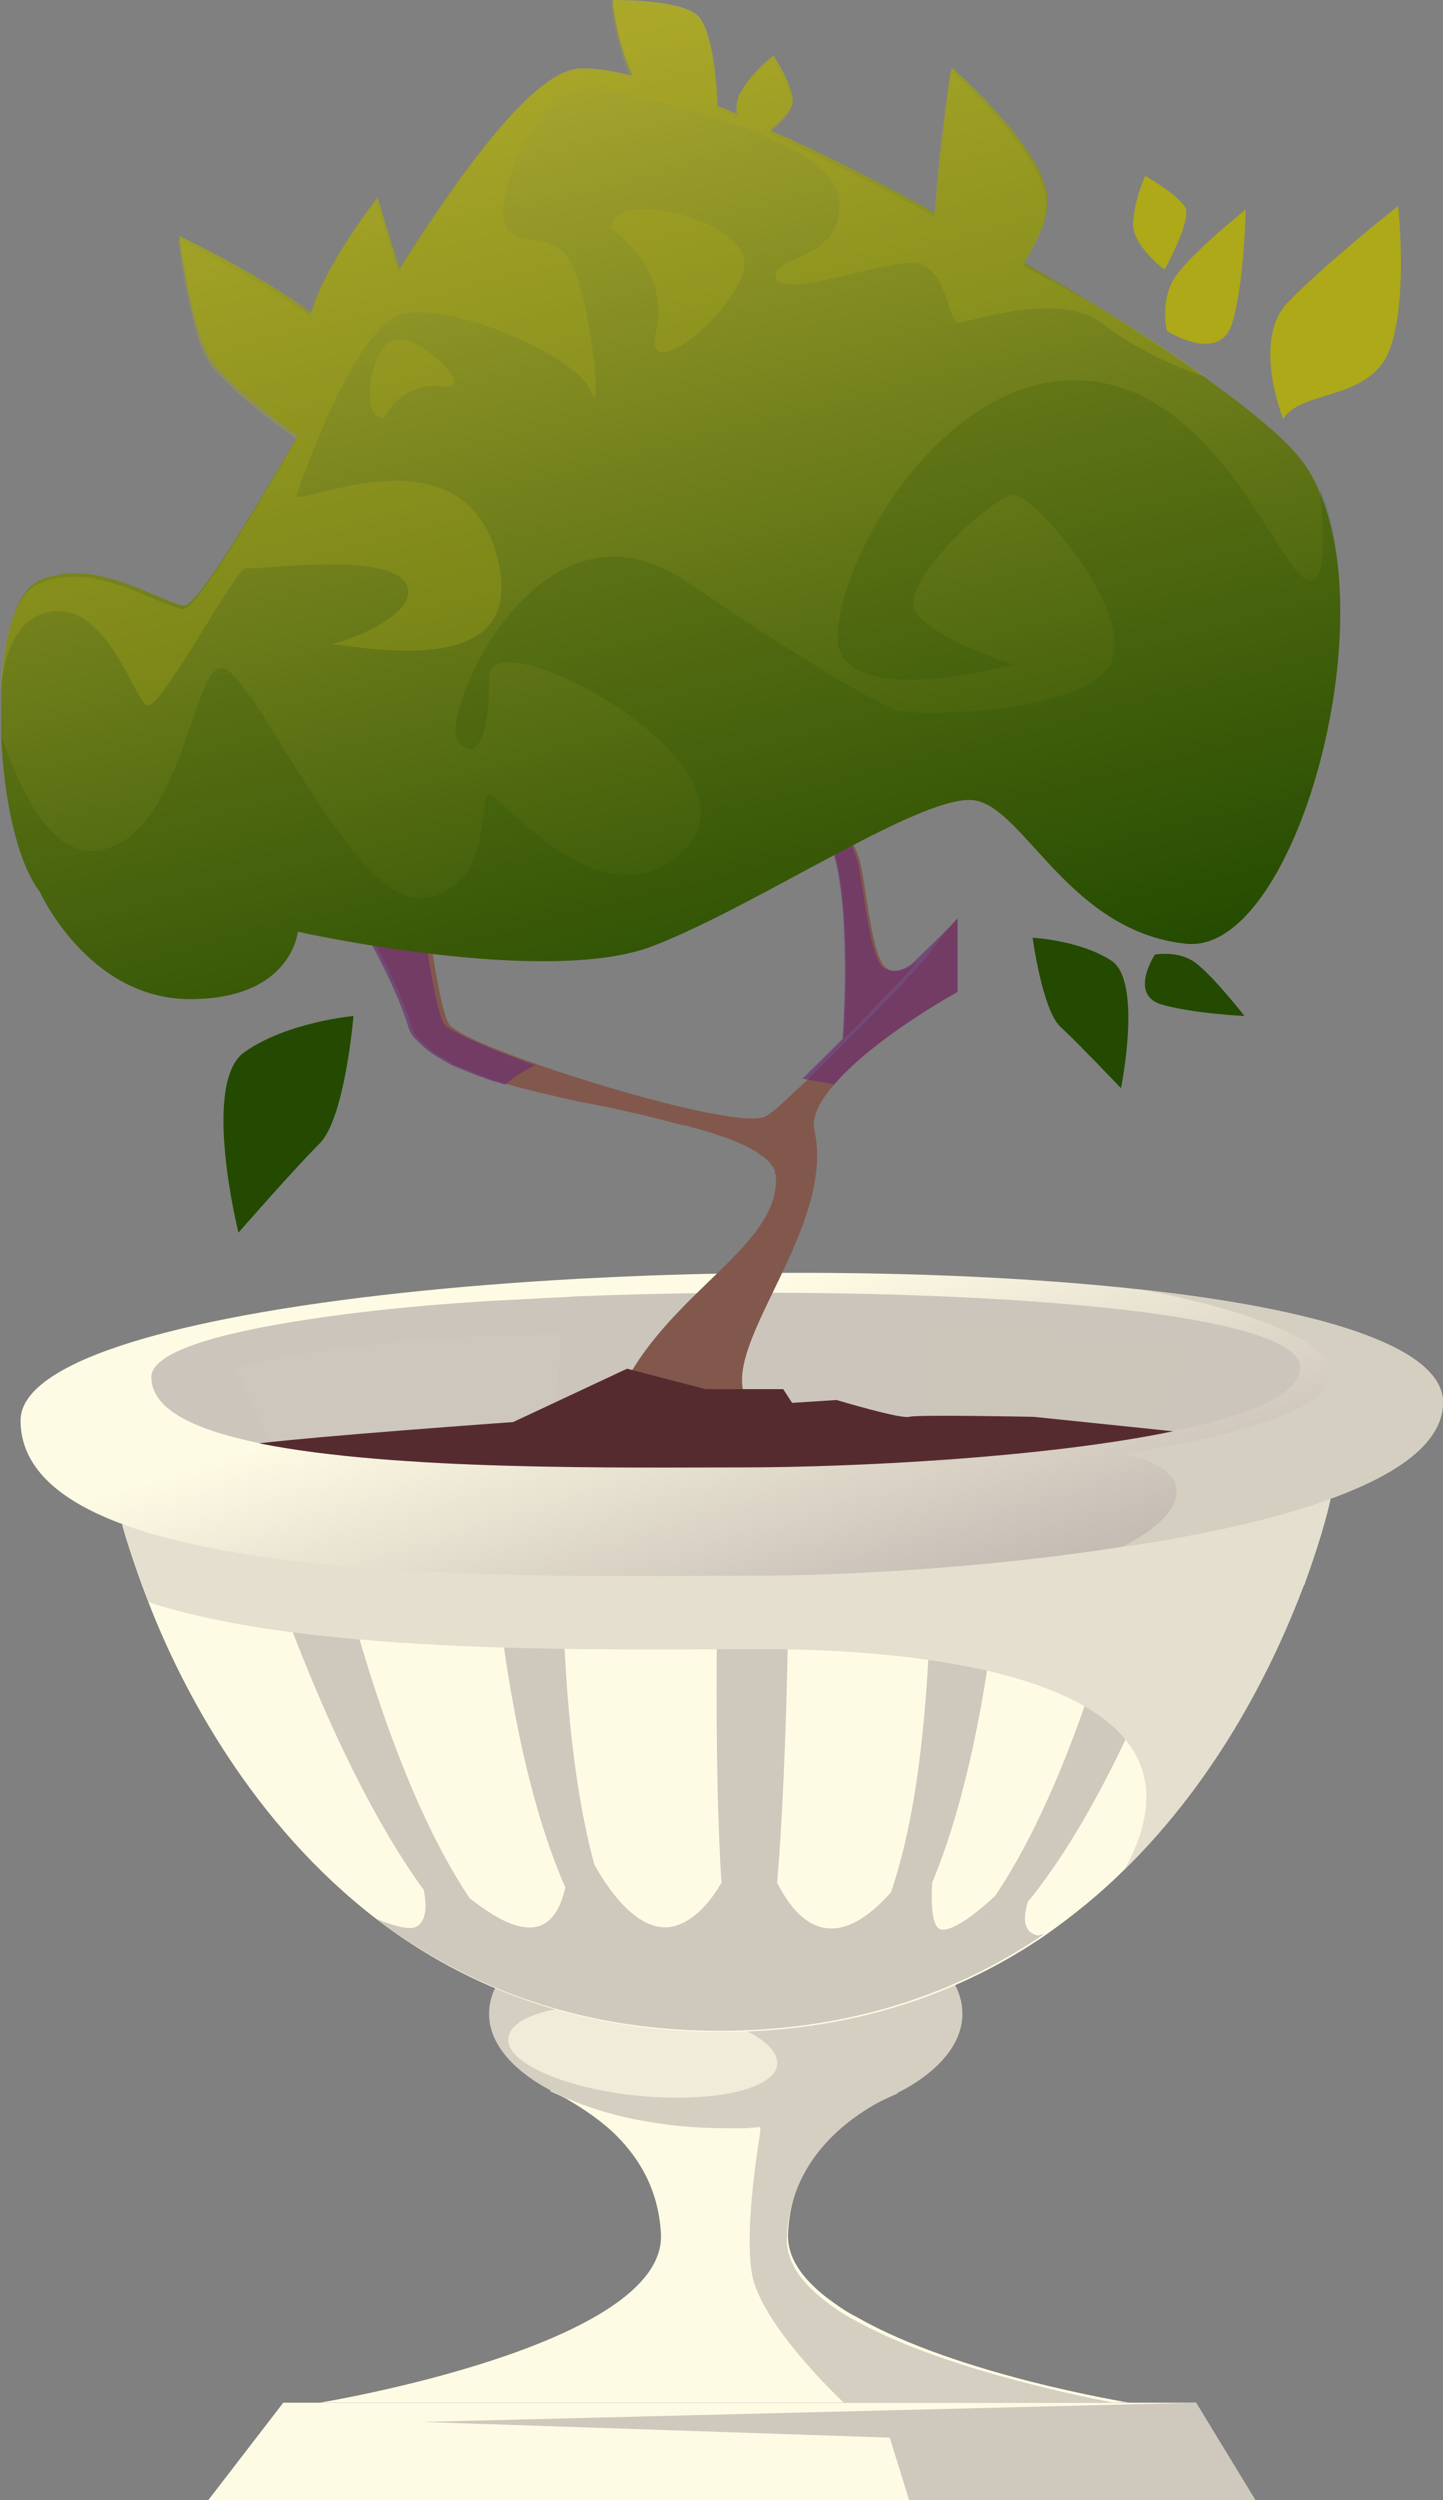
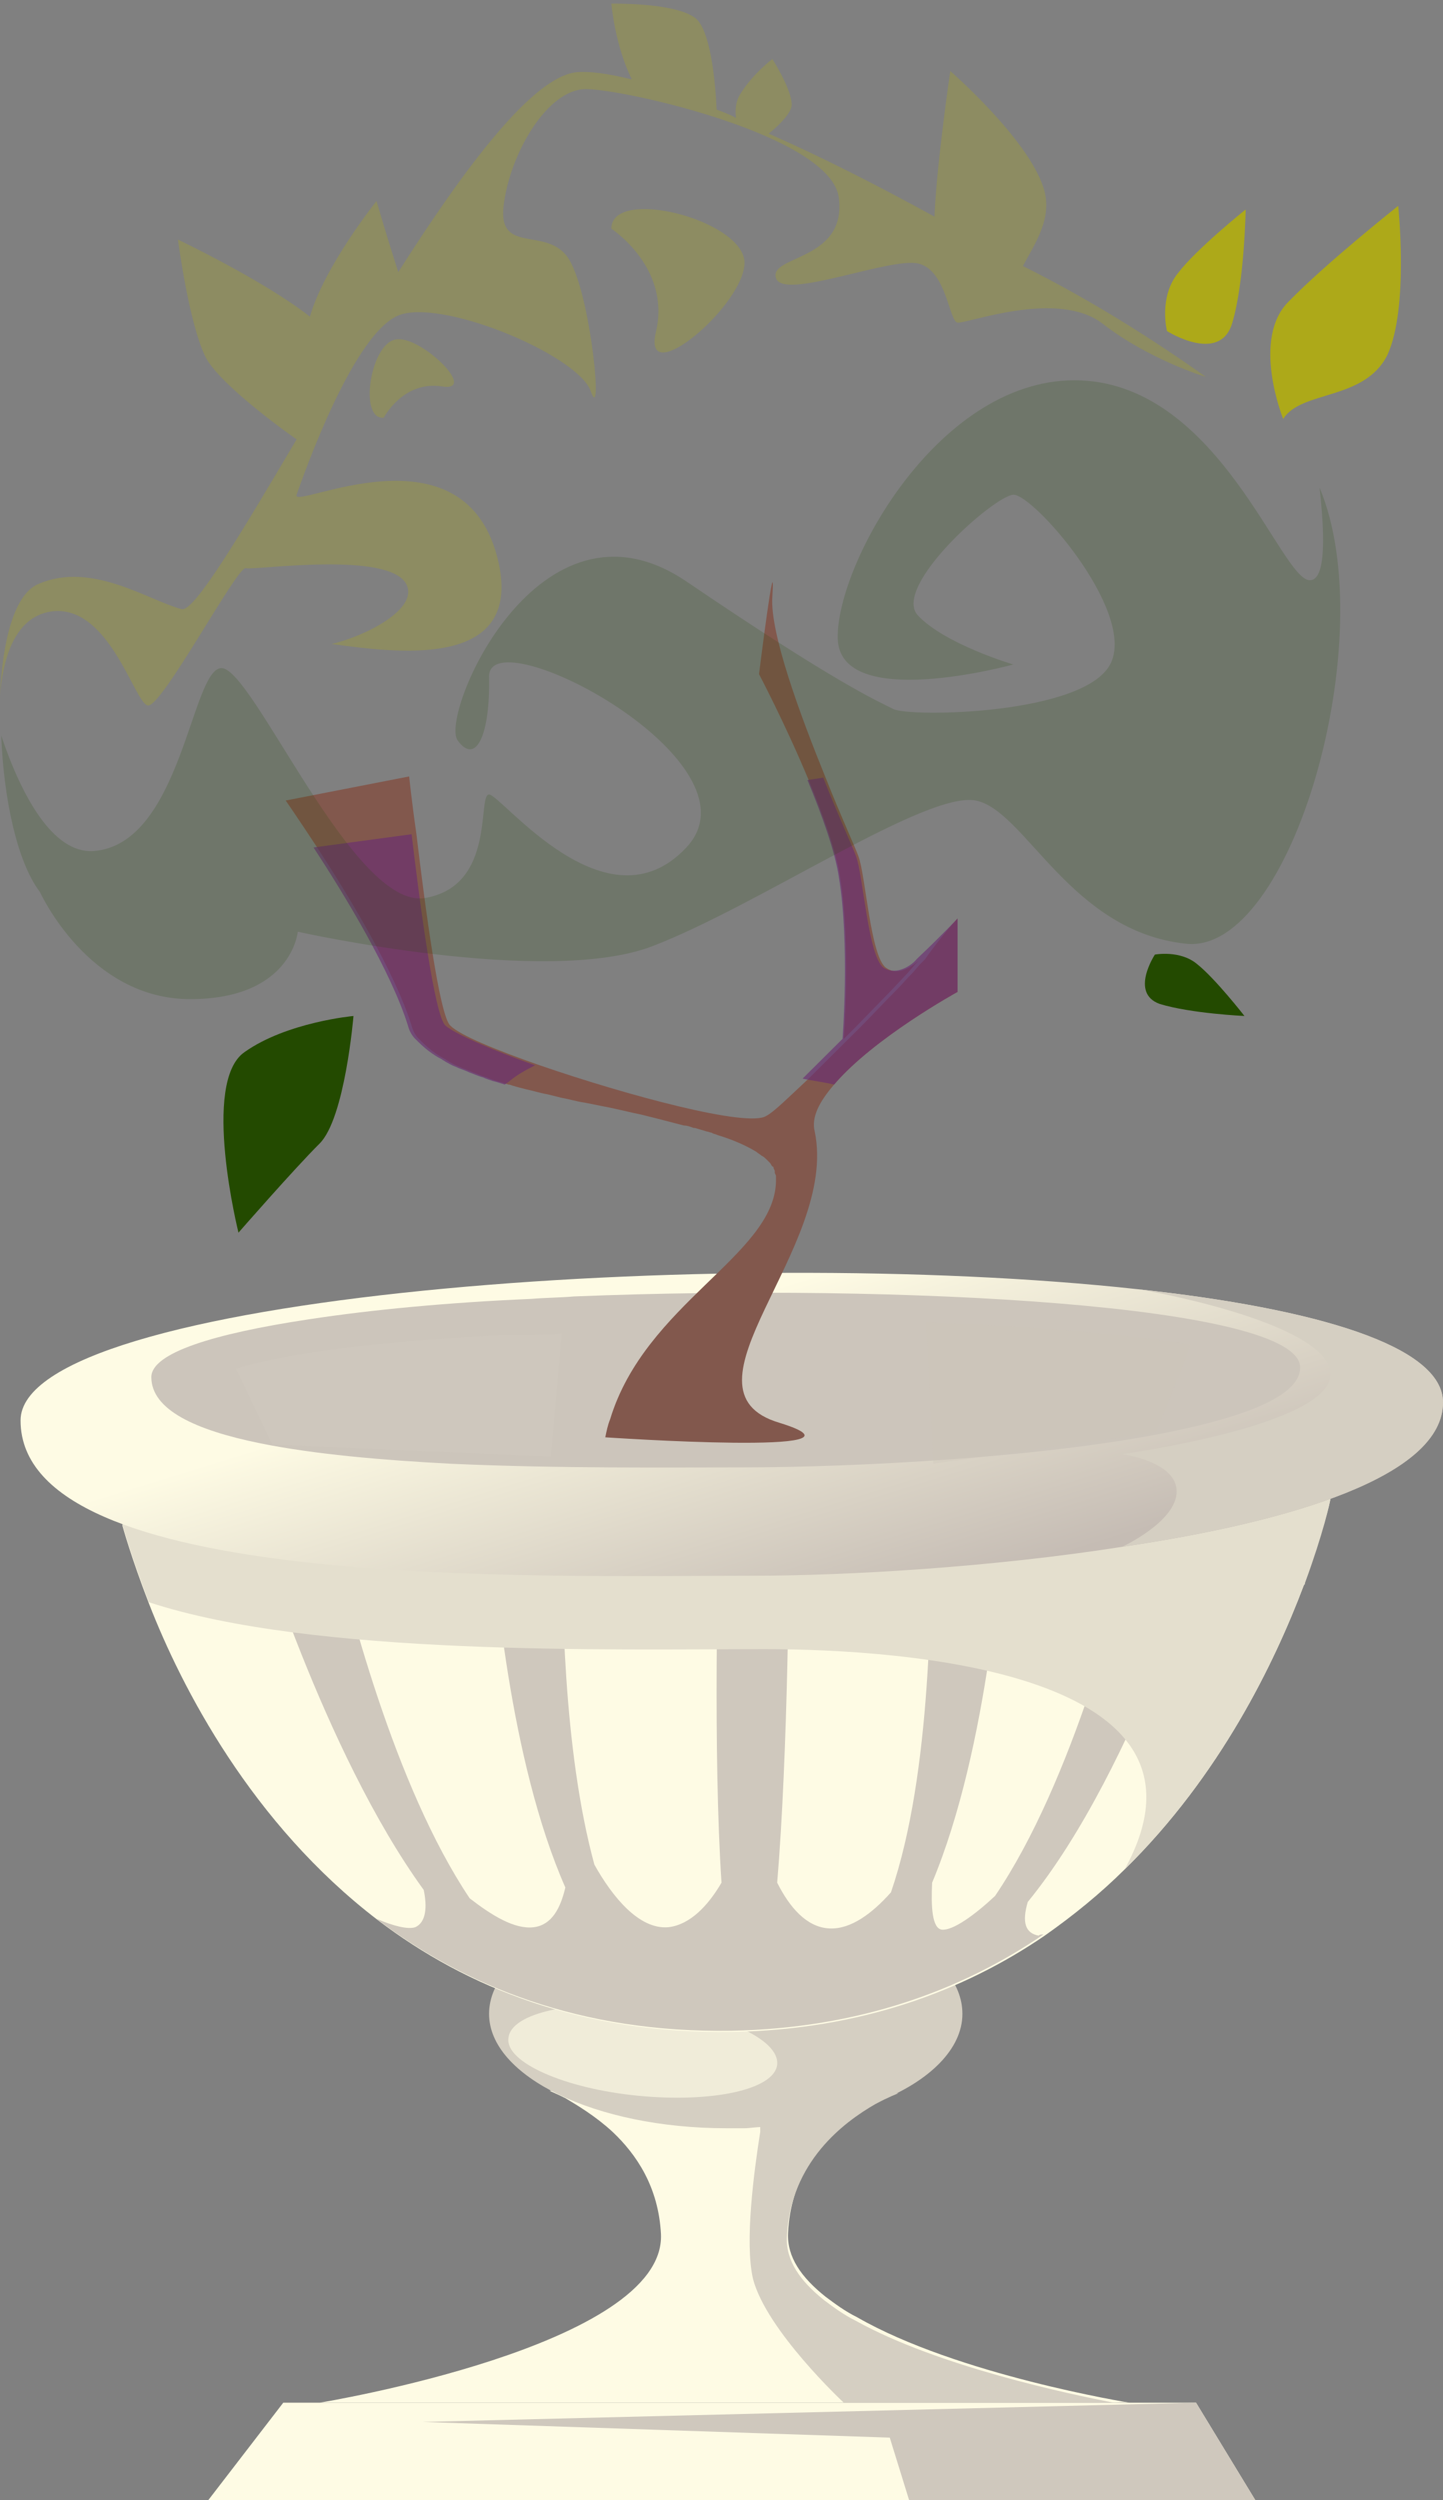
<svg xmlns="http://www.w3.org/2000/svg" width="56" height="97" viewBox="0 0 56 97" fill="none">
  <rect x="0" y="0" width="56" height="97" fill="#808080" stroke="none" />
  <path d="M43.832 93.217H12.403C12.403 93.217 25.839 91.022 25.651 86.679C25.557 84.858 24.712 83.597 23.772 82.709C23.114 82.102 22.41 81.682 21.94 81.402C21.564 81.215 21.329 81.121 21.329 81.121L27.014 80.841L28.094 80.795L29.175 80.841L31.477 80.935H31.665L34.859 81.075C34.859 81.075 30.772 82.522 30.584 86.632C30.537 87.566 31.101 88.36 32.04 89.107C32.416 89.388 32.792 89.668 33.262 89.901C37.161 92.143 43.832 93.217 43.832 93.217Z" fill="#FEFBE4" />
  <path d="M8.081 97L10.993 93.217H46.416L48.718 97H8.081Z" fill="#FEFBE4" />
  <path d="M35.282 97L34.53 94.572L16.396 93.964L46.416 93.217L48.718 97H35.282Z" fill="#CFC8BD" />
  <path d="M37.349 78.133C37.349 79.487 36.081 80.748 34.06 81.542C32.792 82.056 31.242 82.382 29.55 82.523C29.316 82.523 29.081 82.569 28.893 82.569C28.658 82.569 28.423 82.569 28.188 82.569C23.114 82.569 18.98 80.561 18.98 78.133C18.98 75.657 23.114 73.696 28.188 73.696C32.04 73.696 35.329 74.817 36.691 76.451C37.114 76.965 37.349 77.526 37.349 78.133Z" fill="#D5CFC2" />
  <path d="M30.161 80.094C30.067 81.075 27.624 81.588 24.759 81.308C21.893 81.028 19.591 80.001 19.732 79.067C19.826 78.086 22.269 77.572 25.134 77.852C28 78.086 30.255 79.113 30.161 80.094Z" fill="#F0ECD9" />
  <path d="M43.832 93.217H32.745C32.745 93.217 29.738 90.415 29.221 88.407C28.892 86.959 29.268 84.204 29.503 82.709C29.503 82.663 29.503 82.616 29.503 82.569V82.522C29.597 82.009 29.644 81.729 29.644 81.729L31.476 81.028H31.664L34.248 81.168L34.859 81.215C34.859 81.215 34.483 81.355 33.966 81.635C32.745 82.336 30.678 83.877 30.537 86.772C30.49 87.706 31.053 88.5 31.993 89.248C32.369 89.528 32.745 89.808 33.215 90.041C36.409 91.816 41.53 92.89 43.221 93.217C43.644 93.171 43.832 93.217 43.832 93.217Z" fill="#D5CFC2" />
  <path d="M51.631 58.144C51.631 58.238 51.302 59.545 50.597 61.507C49.469 64.496 47.355 68.886 43.644 72.528C42.704 73.462 41.671 74.303 40.543 75.097C37.396 77.245 33.402 78.74 28.422 78.833C22.597 78.927 18.087 77.105 14.657 74.49C9.771 70.754 7.047 65.476 5.778 62.207C5.073 60.386 4.745 59.172 4.745 59.172L10.711 59.032L12.731 58.985L19.026 58.845L21.798 58.798L27.906 58.658L30.631 58.611L36.174 58.518L38.946 58.471L51.631 58.144Z" fill="#FEFBE4" />
  <path d="M40.497 75.05C37.349 77.199 33.356 78.693 28.376 78.787C22.55 78.88 18.04 77.058 14.611 74.443C15.268 74.724 15.832 74.864 16.114 74.77C16.537 74.583 16.584 73.976 16.443 73.322C12.544 67.952 9.866 59.032 9.866 59.032L10.664 58.938L12.684 58.752C12.684 58.798 12.732 58.845 12.732 58.892C13.483 62.208 15.315 69.306 18.228 73.649C19.074 74.303 19.966 74.864 20.718 74.77C21.423 74.677 21.752 74.023 21.94 73.229C19.779 68.325 19.168 61.04 19.027 58.752C18.98 58.285 18.98 58.051 18.98 58.051H21.799C21.799 58.238 21.799 58.471 21.799 58.705C21.799 61.974 21.846 67.858 23.067 72.342C23.772 73.603 24.805 74.864 25.933 74.77C26.779 74.677 27.483 73.93 28 73.042C27.671 68.045 27.859 60.62 27.906 58.611C27.906 58.285 27.906 58.098 27.906 58.098H30.631C30.631 58.098 30.631 58.238 30.631 58.565C30.631 60.48 30.584 67.998 30.161 73.042C30.631 73.976 31.288 74.77 32.181 74.817C33.027 74.864 33.872 74.21 34.577 73.416C36.174 68.746 36.127 61.88 36.174 58.471C36.174 58.331 36.174 58.238 36.174 58.144H38.993C38.993 58.144 38.993 58.238 38.993 58.425C38.899 60.013 38.383 67.765 36.174 73.042C36.127 73.976 36.174 74.817 36.55 74.864C36.973 74.91 37.819 74.303 38.617 73.556C41.624 69.119 43.55 61.74 44.302 58.425L47.074 58.705C47.074 58.705 44.161 68.559 39.886 73.789C39.651 74.583 39.792 75.004 40.309 75.097C40.356 75.05 40.403 75.05 40.497 75.05Z" fill="#CFC8BD" />
  <path d="M51.631 58.144C51.631 58.238 51.349 59.499 50.644 61.413C50.644 61.46 50.644 61.46 50.597 61.507C49.469 64.496 47.355 68.886 43.644 72.528C47.872 64.869 35.094 63.982 29.691 63.982C23.724 63.982 12.168 64.262 5.778 62.161C5.073 60.339 4.745 59.125 4.745 59.125L7.516 59.078L10.711 59.032L12.731 58.985L19.026 58.845L21.798 58.798L27.906 58.658L30.631 58.611L36.174 58.518L38.946 58.471L51.631 58.144Z" fill="#E4DFCE" />
  <path d="M56 54.408C56 57.257 50.174 59.032 43.55 60.012C38.476 60.806 32.886 61.133 29.221 61.133C20.718 61.133 0.798 61.74 0.798 55.109C0.798 50.252 27.953 48.244 44.161 50.018C51.067 50.766 56 52.213 56 54.408Z" fill="url(#paint0_linear)" />
  <path d="M50.456 53.054C50.456 54.128 48.436 54.922 45.524 55.529C40.591 56.556 33.121 56.93 28.799 56.93C25.98 56.93 21.658 56.977 17.524 56.79C14.799 56.65 12.168 56.416 10.101 55.996C7.564 55.482 5.873 54.688 5.873 53.428C5.873 52.493 8.269 51.746 11.98 51.186C14.423 50.812 17.383 50.532 20.624 50.392C21.188 50.345 21.752 50.345 22.268 50.298C35 49.785 50.456 50.625 50.456 53.054Z" fill="#CCC5BB" />
  <path d="M56 54.408C56 57.257 50.175 59.032 43.55 60.012C43.55 60.012 45.664 59.032 45.664 57.864C45.664 56.697 43.55 56.416 43.55 56.416C43.55 56.416 51.725 55.296 51.631 53.287C51.537 51.279 44.255 50.018 44.161 50.018C51.067 50.766 56 52.213 56 54.408Z" fill="#D5CFC2" />
  <path d="M37.161 35.634V38.483C37.161 38.483 33.92 40.258 32.369 42.079C31.805 42.733 31.477 43.34 31.618 43.9C32.557 48.43 25.98 53.941 30.255 55.202C34.483 56.51 23.49 55.763 23.49 55.763C23.537 55.529 23.584 55.295 23.678 55.062C25.04 50.579 30.02 48.711 30.114 45.862V45.815C30.114 45.768 30.114 45.675 30.114 45.628C30.114 45.582 30.067 45.535 30.067 45.488V45.441C30.067 45.395 30.02 45.348 30.02 45.301C30.02 45.301 30.02 45.255 29.973 45.255C29.926 45.208 29.926 45.161 29.879 45.115C29.832 45.068 29.785 45.021 29.738 44.974C29.691 44.928 29.645 44.881 29.55 44.834C29.503 44.788 29.41 44.741 29.363 44.694C28.987 44.461 28.47 44.227 27.859 44.041C27.765 43.994 27.671 43.994 27.624 43.947C27.577 43.947 27.483 43.9 27.436 43.9C27.296 43.854 27.108 43.807 26.967 43.76H26.92C26.779 43.714 26.685 43.667 26.544 43.667C26.168 43.574 25.839 43.48 25.463 43.387C25.275 43.34 25.087 43.293 24.899 43.246C24.43 43.153 23.913 43.013 23.396 42.92C23.161 42.873 22.926 42.826 22.691 42.779C22.363 42.733 22.081 42.639 21.799 42.593C21.611 42.546 21.423 42.499 21.235 42.453C20.953 42.406 20.671 42.312 20.436 42.266C20.248 42.219 20.061 42.172 19.92 42.126C19.873 42.126 19.826 42.079 19.732 42.079C19.591 42.032 19.45 41.986 19.262 41.939C19.121 41.892 18.98 41.846 18.886 41.799C18.698 41.752 18.51 41.659 18.369 41.612C18.181 41.519 17.994 41.472 17.805 41.379C17.665 41.332 17.524 41.238 17.43 41.192C17.383 41.145 17.336 41.145 17.289 41.098C17.101 41.005 16.96 40.911 16.772 40.771C16.584 40.631 16.396 40.444 16.255 40.304C16.114 40.164 16.02 39.977 15.973 39.791C15.316 37.689 13.53 34.747 12.309 32.879C11.604 31.805 11.087 31.057 11.087 31.057L15.879 30.123C15.879 30.123 15.973 31.057 16.161 32.365C16.49 35.12 17.054 39.417 17.477 39.791C17.852 40.164 19.215 40.725 20.953 41.332C24.336 42.499 29.034 43.76 29.738 43.293C30.02 43.153 30.584 42.593 31.383 41.846C31.852 41.379 32.369 40.865 32.933 40.304L32.98 40.258L33.356 39.884C33.826 39.417 34.295 38.903 34.765 38.436C35 38.203 35.188 37.969 35.423 37.736L35.705 37.409L35.846 37.269L35.893 37.222C36.55 36.288 37.161 35.634 37.161 35.634Z" fill="#82584D" />
  <path d="M35.657 37.269L35.516 37.409L35.235 37.736L34.577 38.436L33.167 39.884L32.792 40.258L32.745 40.304C32.745 40.304 33.026 36.615 32.604 34.046C32.463 33.066 31.946 31.618 31.382 30.264C30.49 28.115 29.456 26.154 29.456 26.154C29.456 26.154 30.114 20.877 29.973 23.165C29.879 24.566 31.053 27.742 32.04 30.17C32.651 31.711 33.214 32.925 33.308 33.206C33.59 33.906 33.778 37.129 34.389 37.549C34.906 37.923 35.469 37.409 35.657 37.269Z" fill="#82584D" />
-   <path d="M40.074 36.381C40.074 36.381 40.45 39.183 41.154 39.837C41.859 40.491 43.503 42.219 43.503 42.219C43.503 42.219 44.349 38.063 43.127 37.269C41.906 36.475 40.074 36.381 40.074 36.381Z" fill="url(#paint1_linear)" />
  <path d="M13.718 39.417C13.718 39.417 13.389 43.387 12.402 44.367C11.416 45.348 9.255 47.823 9.255 47.823C9.255 47.823 7.798 41.986 9.49 40.818C11.134 39.651 13.718 39.417 13.718 39.417Z" fill="url(#paint2_linear)" />
  <path d="M44.819 37.035C44.819 37.035 45.805 36.849 46.463 37.409C47.168 37.969 48.295 39.417 48.295 39.417C48.295 39.417 46.228 39.324 45.007 38.95C43.832 38.53 44.819 37.035 44.819 37.035Z" fill="url(#paint3_linear)" />
  <path opacity="0.65" d="M20.765 41.332C20.389 41.519 20.061 41.705 19.779 41.939C19.732 41.986 19.638 42.032 19.591 42.079C19.45 42.032 19.309 41.986 19.121 41.939C18.98 41.892 18.839 41.846 18.745 41.799C18.557 41.752 18.369 41.659 18.228 41.612C18.04 41.519 17.852 41.472 17.665 41.379C17.524 41.332 17.383 41.238 17.289 41.192C17.242 41.145 17.195 41.145 17.148 41.098C16.96 41.005 16.819 40.911 16.631 40.771C16.443 40.631 16.255 40.444 16.114 40.304C15.973 40.164 15.879 39.977 15.832 39.791C15.175 37.689 13.389 34.747 12.168 32.879L15.973 32.365C16.302 35.12 16.866 39.417 17.289 39.791C17.665 40.118 19.074 40.725 20.765 41.332Z" fill="#6B2D72" />
  <path opacity="0.65" d="M37.161 35.634V38.483C37.161 38.483 33.92 40.258 32.369 42.079C31.994 41.986 31.571 41.939 31.148 41.846C31.618 41.379 32.135 40.865 32.698 40.304C32.698 40.304 32.98 36.615 32.557 34.046C32.416 33.066 31.9 31.618 31.336 30.264L31.947 30.17C32.557 31.711 33.121 32.926 33.215 33.206C33.497 33.906 33.685 37.129 34.296 37.549C34.812 37.876 35.423 37.409 35.564 37.222L35.611 37.175C36.551 36.288 37.161 35.634 37.161 35.634Z" fill="#6B2D72" />
  <path d="M49.798 16.253C49.798 16.253 48.53 13.124 50.033 11.676C51.49 10.182 54.261 7.987 54.261 7.987C54.261 7.987 54.684 11.957 53.839 13.778C52.946 15.553 50.503 15.132 49.798 16.253Z" fill="#ADA919" />
  <path d="M45.288 12.844C45.288 12.844 44.959 11.536 45.711 10.602C46.416 9.668 48.342 8.127 48.342 8.127C48.342 8.127 48.295 10.929 47.825 12.517C47.355 14.151 45.288 12.844 45.288 12.844Z" fill="#ADA919" />
-   <path d="M45.195 10.462C45.195 10.462 43.926 9.528 43.973 8.641C44.02 7.753 44.443 6.819 44.443 6.819C44.443 6.819 45.665 7.52 45.994 8.034C46.276 8.501 45.195 10.462 45.195 10.462Z" fill="#ADA919" />
-   <path d="M46.04 36.615C41.53 36.148 39.792 31.431 37.866 31.058C35.94 30.684 29.456 35.12 25.322 36.708C21.188 38.296 11.557 36.148 11.557 36.148C11.557 36.148 11.322 38.763 7.376 38.763C3.429 38.763 1.55 34.607 1.55 34.607C0.658 33.439 0.141 30.964 0.047 28.536C0.047 28.302 0.047 28.022 0.047 27.788C0.047 27.742 0.047 27.695 0.047 27.648C0.047 27.368 0.047 27.134 0.047 26.854C0.141 24.706 0.611 22.885 1.55 22.511C3.617 21.624 5.825 23.165 7.094 23.492C7.564 23.632 9.349 20.643 11.557 16.907C10.429 16.113 8.503 14.618 8.033 13.731C7.376 12.424 6.953 9.154 6.953 9.154C6.953 9.154 10.289 10.742 12.074 12.143C12.637 10.182 14.658 7.66 14.658 7.66C14.658 7.66 15.08 9.108 15.503 10.415C18.087 6.352 20.718 2.85 22.409 2.663C22.926 2.616 23.631 2.71 24.57 2.943C23.913 1.636 23.772 0.001 23.772 0.001C23.772 0.001 26.121 -0.046 26.966 0.515C27.624 0.888 27.812 3.083 27.859 4.111C28.094 4.204 28.376 4.297 28.611 4.438C28.564 4.111 28.611 3.784 28.752 3.55C29.221 2.756 30.02 2.149 30.02 2.149C30.02 2.149 30.772 3.317 30.772 3.924C30.772 4.204 30.349 4.671 29.879 5.045C31.899 5.932 34.107 7.053 36.315 8.267C36.315 8.22 36.315 8.174 36.315 8.174C36.409 6.119 36.926 2.616 36.926 2.616C36.926 2.616 39.933 5.232 40.544 7.146C40.919 8.314 40.215 9.295 39.745 10.182C42.376 11.723 44.866 13.264 46.792 14.665C48.342 15.786 49.564 16.767 50.268 17.561C50.644 17.981 50.973 18.495 51.208 19.102C53.651 24.706 50.127 37.035 46.04 36.615Z" fill="url(#paint4_linear)" />
  <path opacity="0.29" d="M46.792 14.619C46.745 14.619 44.537 13.918 42.799 12.564C41.06 11.209 37.537 12.564 37.161 12.517C36.832 12.47 36.738 10.509 35.658 10.229C34.577 9.948 30.396 11.676 30.114 10.789C29.832 9.902 32.839 10.135 32.557 7.707C32.322 5.278 24.242 3.457 22.738 3.457C21.235 3.457 19.779 5.979 19.544 7.987C19.309 9.995 21.423 8.641 22.174 10.229C22.973 11.816 23.396 16.533 22.926 15.179C22.456 13.825 17.43 11.676 15.597 12.19C13.765 12.704 11.745 18.541 11.51 19.195C11.275 19.849 18.134 16.253 19.356 21.857C20.248 26.014 15.315 25.313 12.873 24.986C14.235 24.659 16.208 23.632 15.785 22.698C15.175 21.344 9.866 22.137 9.537 22.044C9.208 21.951 6.248 27.508 5.732 27.368C5.215 27.275 4.228 23.398 1.973 23.725C0.47 23.959 0.094 25.78 0 26.994C0.094 24.846 0.564 23.025 1.503 22.651C3.57 21.764 5.779 23.305 7.047 23.632C7.517 23.772 9.302 20.783 11.51 17.047C10.383 16.253 8.456 14.759 7.987 13.871C7.329 12.564 6.906 9.295 6.906 9.295C6.906 9.295 10.242 10.882 12.027 12.284C12.591 10.322 14.611 7.8 14.611 7.8C14.611 7.8 15.034 9.248 15.456 10.556C18.04 6.492 20.671 2.99 22.362 2.803C22.879 2.756 23.584 2.85 24.523 3.083C23.866 1.776 23.725 0.141 23.725 0.141C23.725 0.141 26.074 0.094 26.919 0.655C27.577 1.028 27.765 3.223 27.812 4.251C28.047 4.344 28.329 4.438 28.564 4.578C28.517 4.251 28.564 3.924 28.705 3.69C29.174 2.896 29.973 2.289 29.973 2.289C29.973 2.289 30.725 3.457 30.725 4.064C30.725 4.344 30.302 4.811 29.832 5.185C31.852 6.072 34.06 7.193 36.269 8.407C36.269 8.361 36.269 8.314 36.269 8.314C36.362 6.259 36.879 2.756 36.879 2.756C36.879 2.756 39.886 5.372 40.497 7.286C40.873 8.454 40.168 9.435 39.698 10.322C42.329 11.63 44.819 13.217 46.792 14.619Z" fill="#ADA919" />
  <path opacity="0.17" d="M46.04 36.615C41.53 36.148 39.792 31.431 37.866 31.058C35.94 30.684 29.456 35.12 25.322 36.708C21.188 38.296 11.557 36.148 11.557 36.148C11.557 36.148 11.322 38.763 7.376 38.763C3.429 38.763 1.55 34.607 1.55 34.607C0.658 33.439 0.141 30.964 0.047 28.536C0.846 30.917 2.067 33.112 3.617 33.019C7.047 32.785 7.423 25.92 8.597 25.92C9.819 25.92 13.718 35.307 16.49 34.84C19.262 34.373 18.51 30.824 18.98 30.824C19.45 30.824 23.537 36.195 26.637 32.879C29.738 29.563 18.98 23.912 18.98 26.247C19.027 28.536 18.463 29.703 17.758 28.722C17.054 27.742 20.906 18.682 26.637 22.558C32.416 26.481 34.013 27.181 34.671 27.508C35.282 27.835 42.235 27.742 43.127 25.687C44.02 23.632 40.074 19.149 39.322 19.195C38.57 19.242 34.624 22.745 35.611 23.865C36.644 24.986 39.322 25.78 39.322 25.78C39.322 25.78 32.557 27.648 32.51 24.753C32.463 21.857 36.503 14.525 41.953 14.759C47.356 14.992 49.705 22.511 50.832 22.511C51.49 22.511 51.396 20.596 51.208 18.915C53.651 24.706 50.127 37.035 46.04 36.615Z" fill="#234A00" />
  <path opacity="0.29" d="M23.725 8.874C23.725 8.874 26.027 10.369 25.463 12.844C24.852 15.272 28.986 11.77 28.892 10.135C28.752 8.501 23.725 7.24 23.725 8.874Z" fill="#ADA919" />
  <path opacity="0.29" d="M14.893 16.206C14.893 16.206 15.644 14.759 17.148 14.992C18.604 15.226 16.302 12.984 15.363 13.171C14.376 13.311 13.906 16.3 14.893 16.206Z" fill="#ADA919" />
  <path opacity="0.4" d="M21.799 51.746L21.376 56.51L10.57 56.043L9.161 53.101C11.98 52.26 16.302 51.98 19.497 51.793C20.061 51.793 21.235 51.793 21.799 51.746Z" fill="#D2CCC0" />
  <path opacity="0.25" d="M35.94 51.279L36.221 56.79L44.866 55.576L46.228 52.167C43.785 51.793 40.825 51.513 37.584 51.373C37.02 51.373 36.503 51.326 35.94 51.279Z" fill="#CCC4BA" />
-   <path d="M45.523 55.529C40.591 56.556 33.121 56.93 28.799 56.93C24.195 56.93 15.362 57.07 10.054 55.996C14.893 55.436 32.463 54.315 32.463 54.315C32.463 54.315 34.953 55.062 35.282 54.969C35.564 54.875 40.121 54.969 40.121 54.969L45.523 55.529Z" fill="#562B30" />
-   <path d="M37.725 55.763H18.651L24.335 53.101L27.389 53.895H30.396L31.241 55.202H36.315L37.725 55.763Z" fill="#562B30" />
  <defs>
    <linearGradient id="paint0_linear" x1="27.118" y1="50.846" x2="31.034" y2="63.499" gradientUnits="userSpaceOnUse">
      <stop stop-color="#FEFBE4" />
      <stop offset="1" stop-color="#C5BCB4" />
    </linearGradient>
    <linearGradient id="paint1_linear" x1="48.408" y1="49.056" x2="47.036" y2="46.727" gradientUnits="userSpaceOnUse">
      <stop stop-color="#AAA730" />
      <stop offset="1" stop-color="#234A00" />
    </linearGradient>
    <linearGradient id="paint2_linear" x1="23.474" y1="63.744" x2="22.102" y2="61.415" gradientUnits="userSpaceOnUse">
      <stop stop-color="#AAA730" />
      <stop offset="1" stop-color="#234A00" />
    </linearGradient>
    <linearGradient id="paint3_linear" x1="51.395" y1="47.296" x2="50.023" y2="44.967" gradientUnits="userSpaceOnUse">
      <stop stop-color="#AAA730" />
      <stop offset="1" stop-color="#234A00" />
    </linearGradient>
    <linearGradient id="paint4_linear" x1="19.767" y1="2.169" x2="30.034" y2="41.846" gradientUnits="userSpaceOnUse">
      <stop stop-color="#AAA730" />
      <stop offset="1" stop-color="#234A00" />
    </linearGradient>
  </defs>
</svg>